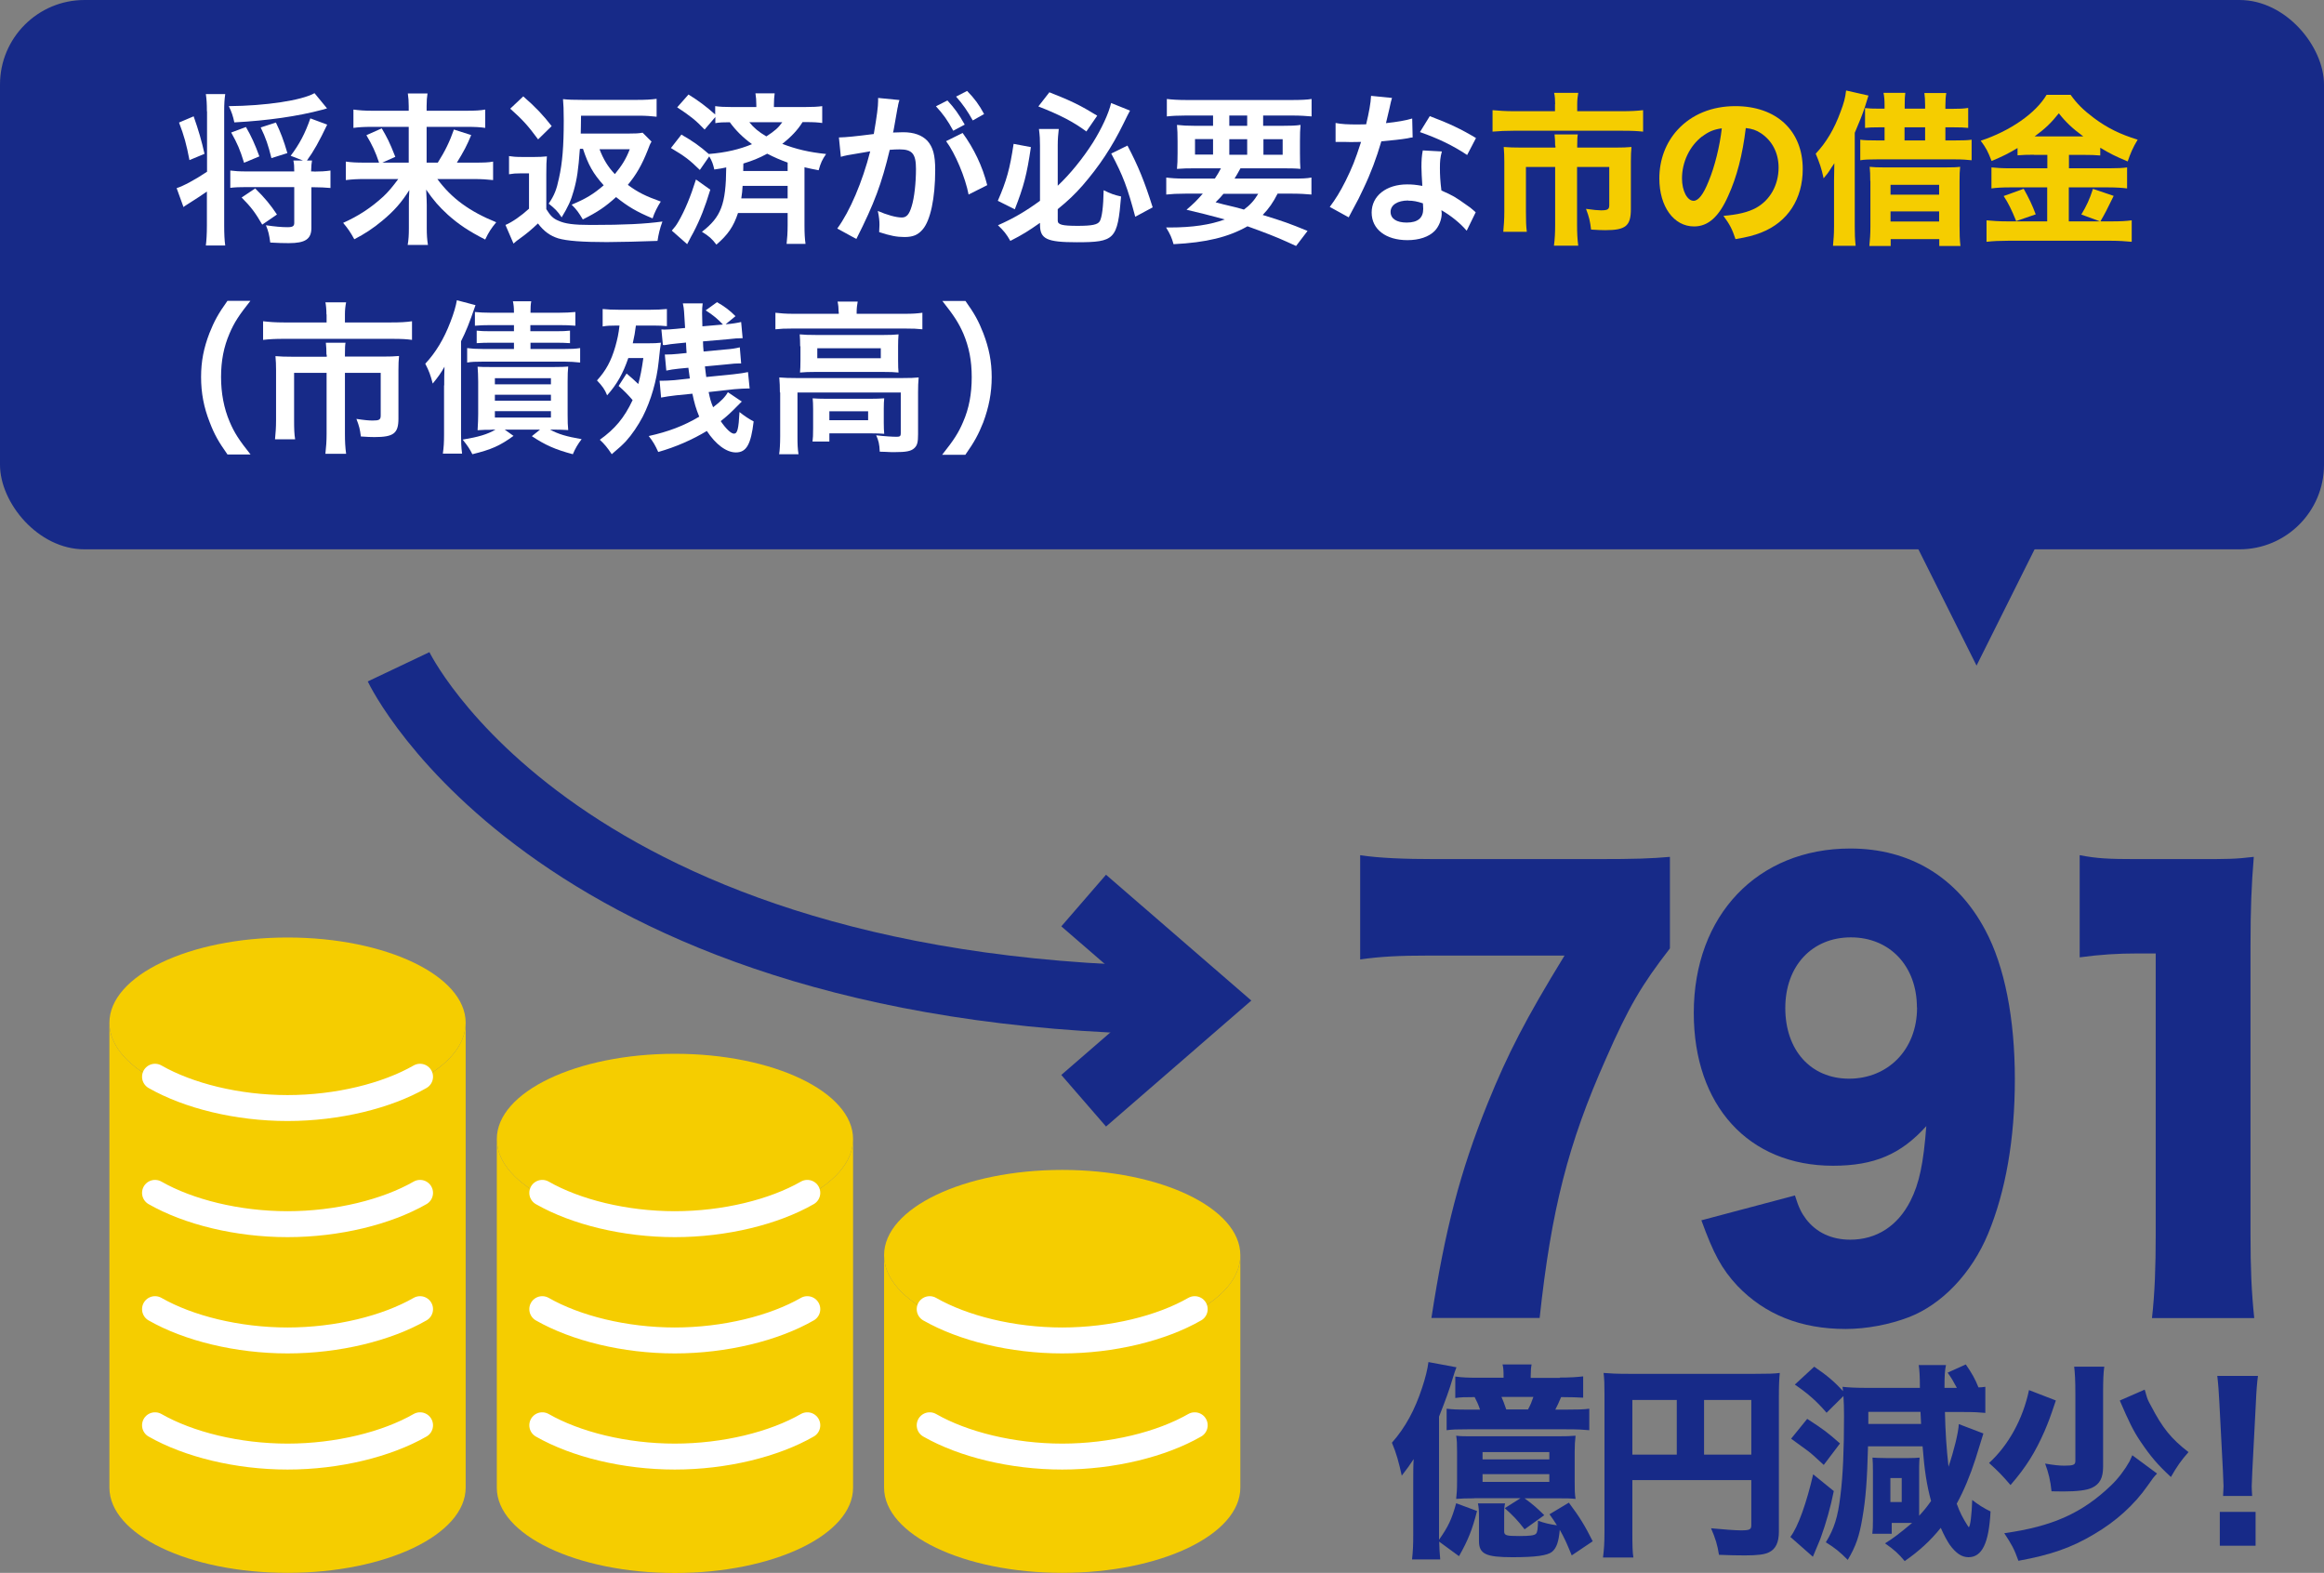
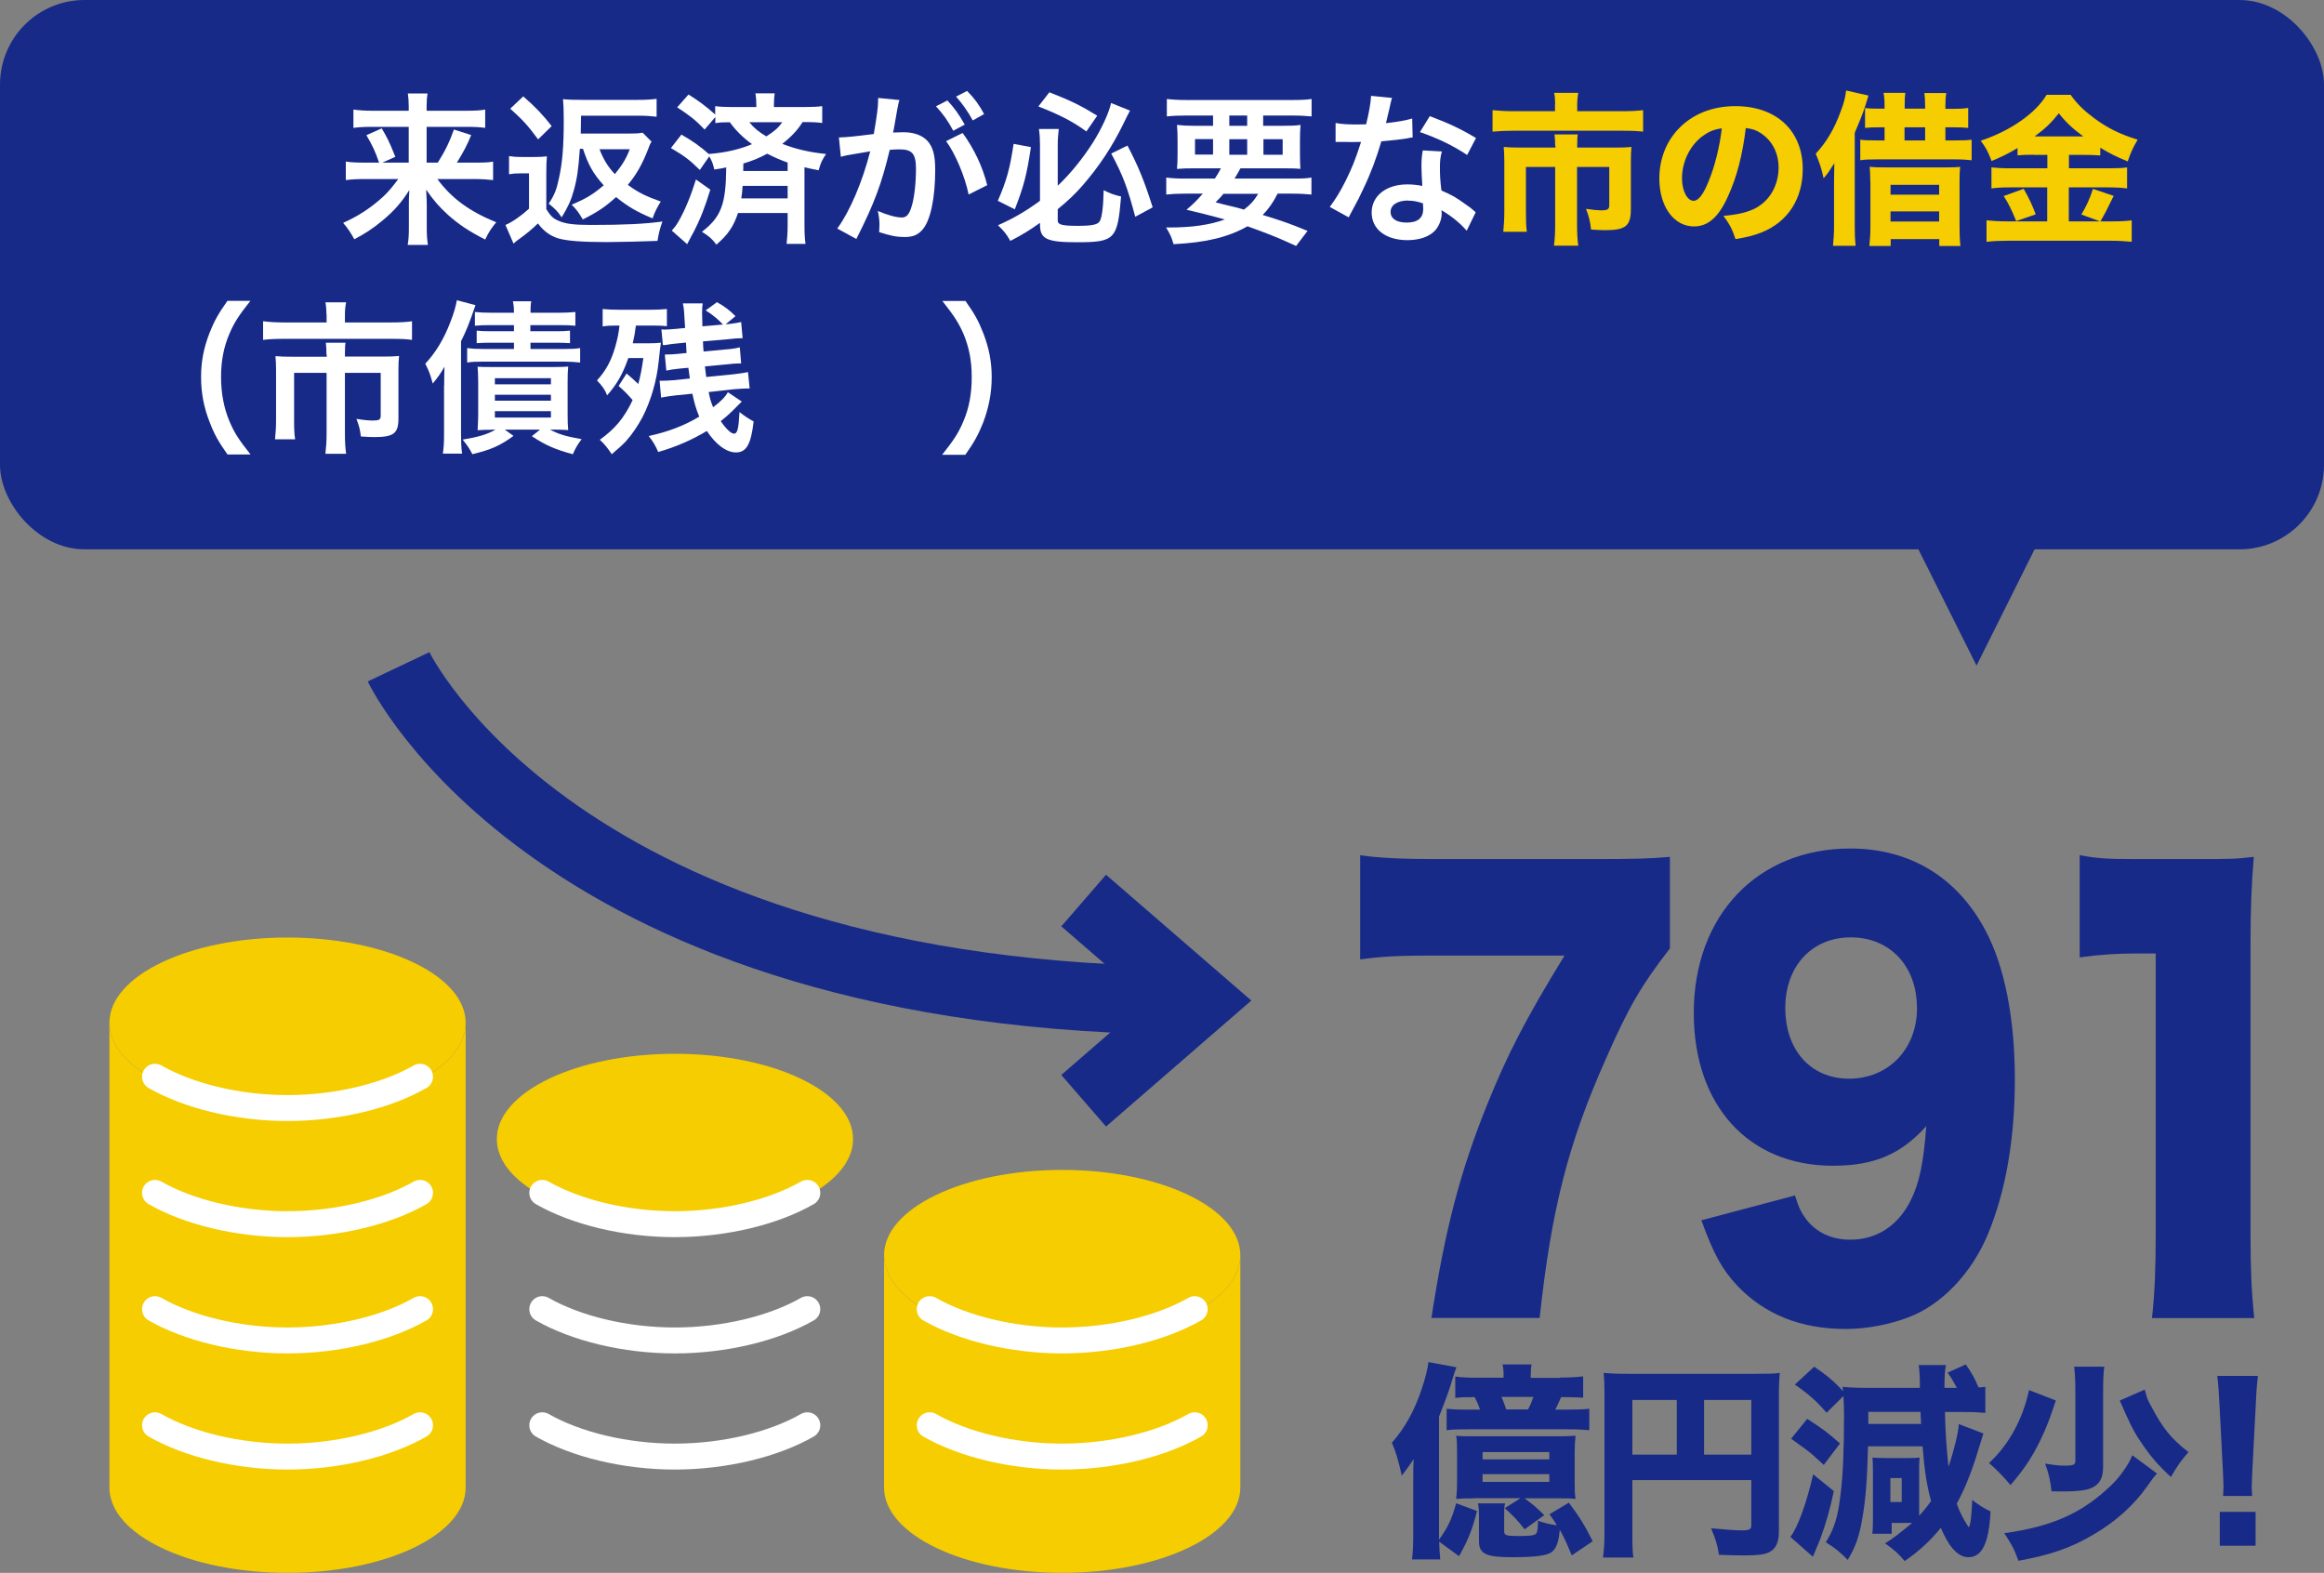
<svg xmlns="http://www.w3.org/2000/svg" id="_レイヤー_2" data-name="レイヤー 2" viewBox="0 0 155.91 105.51">
  <rect x="0" y="0" width="155.91" height="105.51" fill="#808080" stroke="none" />
  <defs>
    <style>
      .cls-1 {
        fill: #f5cd00;
      }

      .cls-2 {
        fill: #172a88;
      }

      .cls-3 {
        stroke: #fff;
        stroke-linecap: round;
        stroke-linejoin: round;
        stroke-width: 1.74px;
      }

      .cls-3, .cls-4 {
        fill: none;
      }

      .cls-5 {
        fill: #fff;
      }

      .cls-4 {
        stroke: #172a88;
        stroke-miterlimit: 10;
        stroke-width: 4.58px;
      }
    </style>
  </defs>
  <g id="_レイヤー_1-2" data-name="レイヤー 1">
    <g>
      <ellipse class="cls-1" cx="19.29" cy="68.61" rx="11.95" ry="5.72" />
      <path class="cls-1" d="M31.24,68.61c0,3.16-5.35,5.72-11.95,5.72s-11.95-2.56-11.95-5.72v31.18c0,3.16,5.35,5.72,11.95,5.72s11.95-2.56,11.95-5.72v-31.18Z" />
      <path class="cls-3" d="M28.18,72.23c-2.23,1.28-5.53,2.1-8.89,2.1s-6.65-.82-8.89-2.1" />
      <path class="cls-3" d="M28.18,87.82c-2.23,1.28-5.53,2.1-8.89,2.1s-6.65-.82-8.89-2.1" />
      <path class="cls-3" d="M28.18,80.02c-2.23,1.28-5.53,2.1-8.89,2.1s-6.65-.82-8.89-2.1" />
      <path class="cls-3" d="M28.18,95.61c-2.23,1.28-5.53,2.1-8.89,2.1s-6.65-.82-8.89-2.1" />
      <ellipse class="cls-1" cx="45.28" cy="76.41" rx="11.95" ry="5.72" />
-       <path class="cls-1" d="M57.23,76.41c0,3.16-5.35,5.72-11.95,5.72s-11.95-2.56-11.95-5.72v23.39c0,3.16,5.35,5.72,11.95,5.72s11.95-2.56,11.95-5.72v-23.39Z" />
      <path class="cls-3" d="M54.16,80.02c-2.23,1.28-5.53,2.1-8.89,2.1s-6.65-.82-8.89-2.1" />
      <path class="cls-3" d="M54.16,87.82c-2.23,1.28-5.53,2.1-8.89,2.1s-6.65-.82-8.89-2.1" />
      <path class="cls-3" d="M54.16,95.61c-2.23,1.28-5.53,2.1-8.89,2.1s-6.65-.82-8.89-2.1" />
      <ellipse class="cls-1" cx="71.26" cy="84.2" rx="11.95" ry="5.72" />
      <path class="cls-1" d="M83.21,84.2c0,3.16-5.35,5.72-11.95,5.72s-11.95-2.56-11.95-5.72v15.59c0,3.16,5.35,5.72,11.95,5.72s11.95-2.56,11.95-5.72v-15.59Z" />
      <path class="cls-3" d="M80.15,87.82c-2.23,1.28-5.53,2.1-8.89,2.1s-6.65-.82-8.89-2.1" />
      <path class="cls-3" d="M80.15,95.61c-2.23,1.28-5.53,2.1-8.89,2.1s-6.65-.82-8.89-2.1" />
      <g>
        <path class="cls-4" d="M26.74,44.73s10.63,22.39,53.71,22.39" />
        <polyline class="cls-4" points="72.7 73.84 80.45 67.12 72.7 60.41" />
      </g>
      <g>
        <path class="cls-2" d="M112.03,63.62c-1.89,2.44-2.77,3.92-4.31,7.44-2.52,5.66-3.65,10.1-4.43,17.35h-7.26c.91-5.92,1.92-9.81,3.77-14.39,1.35-3.33,2.55-5.66,5.16-9.92h-8.96c-2.2,0-3.4.07-4.75.26v-6.99c1.29.19,2.92.26,5.09.26h10.63c2.89,0,3.77-.04,5.06-.15v6.14Z" />
        <path class="cls-2" d="M120.42,80.2c.25.81.44,1.18.75,1.59.69.89,1.7,1.37,2.96,1.37,1.76,0,3.18-.92,4.03-2.59.6-1.18.88-2.52,1.07-5.03-1.7,1.89-3.49,2.66-6.26,2.66-5.66,0-9.34-4.03-9.34-10.25,0-6.55,4.28-11.03,10.5-11.03,3.99,0,7.17,1.92,9.06,5.48,1.29,2.41,1.98,5.92,1.98,9.99s-.63,7.55-1.79,10.36c-1.1,2.66-3.11,4.77-5.35,5.62-1.26.48-2.8.78-4.21.78-2.99,0-5.41-.96-7.26-2.89-1.07-1.15-1.6-2.15-2.42-4.4l6.29-1.67ZM128.6,67.58c0-2.77-1.82-4.7-4.43-4.7s-4.4,1.92-4.4,4.74,1.7,4.74,4.28,4.74,4.56-1.92,4.56-4.77Z" />
        <path class="cls-2" d="M139.54,57.37c1.13.22,1.95.26,3.77.26h3.99c2.23,0,2.64,0,3.9-.15-.16,1.96-.22,3.52-.22,5.96v19.39c0,2.22.06,3.77.25,5.59h-6.86c.19-1.7.25-3.44.25-5.59v-18.87h-1.26c-1.23,0-2.45.07-3.84.26v-6.85Z" />
      </g>
      <g>
        <path class="cls-2" d="M96.55,103.39c.01.48.03.74.07,1.22h-1.89c.06-.56.08-.95.08-1.64v-3.47c0-.64,0-1.29.03-1.62-.25.38-.42.62-.8,1.11-.2-.91-.36-1.5-.66-2.21.9-1.02,1.54-2.2,2.03-3.7.21-.63.36-1.23.42-1.71l1.88.35c-.1.24-.13.36-.27.8-.17.6-.5,1.51-.9,2.51v8.26c.63-.9.85-1.37,1.15-2.45l1.4.52c-.31,1.23-.62,2-1.21,3.03l-1.34-.98ZM104.64,92.41c.7,0,1.13-.03,1.57-.08v1.43c-.5-.03-.64-.03-1.48-.04-.15.35-.27.62-.39.84h.71c.81,0,1.18-.01,1.57-.06v1.44c-.48-.04-.69-.06-1.57-.06h-6.61c-.76,0-.97.01-1.39.06v-1.44c.35.04.62.06,1.37.06h.87c-.11-.34-.22-.57-.36-.84-.73,0-.92.01-1.3.06v-1.44c.49.07.87.08,1.56.08h1.68v-.11c0-.34-.01-.56-.07-.78h1.95c-.04.21-.06.42-.06.77v.13h1.96ZM98.91,100.51c-.55,0-.84.01-1.22.04.04-.42.06-.59.06-1.2v-1.95c0-.56-.01-.8-.06-1.09.31.04.52.04,1.2.04h5.59c.6,0,.85-.01,1.22-.04-.04.36-.06.63-.06,1.09v1.95c0,.57,0,.83.06,1.2-.36-.04-.57-.04-1.25-.04h-2.17c.57.42.8.62,1.32,1.13l-1.32.95c-.46-.6-.8-.95-1.33-1.42l1.06-.67h-3.11ZM105.44,104.33c-.35-.85-.49-1.16-.8-1.71-.07.81-.22,1.23-.52,1.48-.32.25-1.09.36-2.66.36-1.79,0-2.24-.22-2.24-1.09v-1.57c0-.45-.01-.66-.07-.95h1.82c-.06.25-.06.41-.06.84v1.04c0,.27.15.31,1.01.31.7,0,1.02-.04,1.12-.15.1-.1.13-.32.14-.88.39.15.77.24,1.27.31-.17-.27-.25-.39-.5-.74l1.3-.78c.74.99,1.09,1.57,1.6,2.59l-1.41.95ZM99.46,97.9h4.48v-.49h-4.48v.49ZM99.46,99.41h4.48v-.52h-4.48v.52ZM102.51,94.55c.17-.32.24-.49.36-.84h-2.14c.1.22.2.48.32.84h1.46Z" />
        <path class="cls-2" d="M109.51,102.8c0,.87.01,1.34.07,1.68h-2.04c.07-.52.1-.99.1-1.75v-9.23c0-.62-.01-.99-.06-1.4.49.04.88.06,1.68.06h8.5c.85,0,1.26-.01,1.64-.06-.04.42-.06.8-.06,1.64v9.02c0,.71-.22,1.16-.66,1.37-.29.15-.78.21-1.62.21-.46,0-1.11-.01-1.74-.04-.1-.66-.24-1.11-.53-1.78.83.08,1.64.14,2,.14.59,0,.7-.06.7-.34v-3.03h-7.98v3.5ZM112.49,93.91h-2.98v3.67h2.98v-3.67ZM117.49,97.58v-3.67h-3.17v3.67h3.17Z" />
        <path class="cls-2" d="M123.02,100.04c-.21,1.05-.52,2.14-.85,3.05-.04.14-.24.59-.55,1.34l-1.51-1.33c.52-.67,1.09-2.3,1.53-4.2l1.39,1.13ZM121.24,95.18c1.13.73,1.37.92,2.2,1.65l-1.09,1.44c-.57-.53-.87-.8-1.08-.95q-.83-.6-1.11-.81l1.08-1.33ZM128.75,101.26v.42c.31-.34.49-.55.8-.99-.28-1.01-.45-2.07-.57-3.67h-3.66c-.06,2.27-.15,3.5-.38,4.82-.2,1.19-.43,1.88-.98,2.8-.52-.53-.87-.81-1.47-1.18.56-.91.81-1.69.98-3.15.17-1.34.24-3.08.24-5.32,0-.5-.01-.94-.04-1.34l-1.13,1.12c-.67-.78-1.23-1.27-2.13-1.89l1.3-1.2c.88.6,1.37,1.02,1.93,1.64-.01-.13-.01-.17-.03-.29.36.04.87.07,1.51.07h3.68c0-.81-.03-1.22-.08-1.53h1.83c-.08.39-.1.71-.1,1.53h.83c-.27-.5-.35-.64-.62-1.02l1.22-.55c.39.56.63.98.85,1.54.2-.01.25-.01.46-.04v1.75c-.43-.04-.74-.06-1.48-.06h-1.23c.03,1.33.1,2.41.24,3.67.36-1.06.67-2.31.69-2.86l1.65.63q-.04.13-.53,1.71c-.35,1.09-.78,2.13-1.26,3,.2.56.41.97.73,1.47.01.01.03.04.06.08,0,.01.01.03.01.03.11,0,.21-.87.24-1.83.41.32.77.55,1.23.77-.11,2.13-.57,3.07-1.48,3.07-.46,0-.85-.27-1.27-.85-.18-.28-.34-.56-.59-1.12-.66.83-1.46,1.57-2.42,2.23-.41-.49-.7-.76-1.32-1.19.57-.35.92-.62,1.82-1.37h-1.37v.73h-1.3c.03-.24.04-.5.04-.9v-3.29c0-.35-.01-.76-.03-.92.18.01.46.03.92.03h1.51c.25,0,.57-.01.73-.03-.01.1-.03.38-.03.62v2.9ZM128.88,95.52q-.01-.25-.04-.81h-3.5v.81h3.54ZM126.82,100.76h.76v-1.61h-.76v1.61Z" />
        <path class="cls-2" d="M137.92,93.95c-.42,1.25-.48,1.39-.76,2.06-.62,1.41-1.23,2.4-2.28,3.61-.55-.64-.81-.91-1.44-1.48,1.3-1.19,2.27-2.94,2.68-4.89l1.81.7ZM144.71,98.85c-.24.25-.28.31-.63.81-.9,1.29-2.13,2.4-3.6,3.26-1.51.9-2.91,1.39-5.07,1.78-.29-.81-.45-1.09-.95-1.85,3.22-.45,5.22-1.34,7.17-3.21.48-.46.92-1.05,1.23-1.6q.03-.07.11-.24c.03-.07.04-.08.08-.18l1.65,1.22ZM141.17,91.67c-.06.43-.08.94-.08,1.81v4.92c0,.73-.22,1.16-.74,1.4-.34.17-1.02.25-1.92.25-.22,0-.41,0-.8-.01-.07-.71-.2-1.25-.43-1.86.59.1.94.14,1.29.14.62,0,.74-.06.74-.32v-4.5c0-.9-.03-1.4-.08-1.82h2.03ZM143.88,93.22c.04.13.07.21.08.27.11.39.14.45.34.81.77,1.48,1.34,2.2,2.52,3.11-.49.55-.78.97-1.18,1.67-.9-.83-1.37-1.39-2.04-2.38-.48-.71-.78-1.33-1.39-2.75l1.67-.73Z" />
        <path class="cls-2" d="M149.14,100.35c.01-.35.03-.5.03-.66q0-.18-.04-.99l-.24-4.61c-.03-.63-.08-1.32-.14-1.79h2.73c-.06.41-.11,1.06-.14,1.79l-.24,4.61q-.04.84-.04,1.01c0,.15.01.29.03.64h-1.95ZM148.92,103.69v-2.27h2.4v2.27h-2.4Z" />
      </g>
      <g>
        <rect class="cls-2" width="155.91" height="36.85" rx="5.67" ry="5.67" />
        <polyline class="cls-2" points="132.6 44.65 126.1 31.65 139.09 31.65 132.6 44.65" />
      </g>
      <g>
-         <path class="cls-5" d="M13.88,7.47c0-.52-.02-.81-.07-1.16h1.3c-.05.36-.07.63-.07,1.16v7.65c0,.56.02.99.07,1.35h-1.3c.04-.34.07-.73.07-1.36v-2.26c-.2.14-.79.54-1.2.79-.15.1-.31.19-.37.25l-.46-1.27c.43-.13,1.25-.57,2.04-1.1v-4.06ZM12.99,7.8c.34.97.53,1.63.73,2.52l-1.01.42c-.2-1.05-.36-1.64-.7-2.52l.99-.42ZM21.94,7.27q-.09.02-.31.09c-1.65.44-3.66.73-5.91.85-.08-.4-.19-.73-.37-1.09,2.46-.02,4.88-.38,5.75-.87l.84,1.02ZM21.06,11.51c.43,0,.77-.02,1.11-.07v1.17c-.34-.03-.72-.05-1.11-.05h-.17v2.73c0,.75-.41,1.02-1.52,1.02-.4,0-.68-.01-1.24-.04-.07-.52-.12-.75-.29-1.16.6.09,1.06.13,1.44.13.36,0,.46-.07.46-.29v-2.4h-3.19c-.45,0-.77.01-1.1.05v-1.16c.33.04.58.06,1.1.06h3.19c0-.35-.01-.51-.06-.73h.65l-.83-.32c.59-.78.97-1.5,1.32-2.51l1.13.42c-.54,1.13-.9,1.78-1.36,2.41h.34c-.04.22-.04.32-.06.73h.17ZM16.37,10.91c-.27-.88-.45-1.29-.86-2.02l.99-.37c.35.6.61,1.17.9,1.97l-1.03.43ZM17.6,15.08c-.47-.81-.76-1.2-1.39-1.83l.91-.61c.65.64,1.02,1.09,1.46,1.75l-.99.68ZM18.21,10.61c-.22-.89-.37-1.33-.72-2.06l1.02-.33c.31.64.52,1.19.77,2.05l-1.08.34Z" />
        <path class="cls-5" d="M24.49,12.01c-.53,0-.87.02-1.29.07v-1.24c.37.05.67.07,1.28.07h.95c-.24-.72-.46-1.19-.85-1.84l1.03-.46c.37.64.5.87.91,1.91l-.87.39h1.77v-2.4h-2.49c-.51,0-.85.02-1.22.07v-1.23c.38.05.73.08,1.29.08h2.42v-.31c0-.34-.02-.55-.06-.85h1.32c-.04.26-.06.48-.06.86v.3h2.62c.64,0,1-.02,1.31-.08v1.23c-.33-.05-.67-.07-1.23-.07h-2.7v2.4h.75c.5-.79.81-1.44,1.08-2.22l1.16.37c-.27.67-.51,1.12-.96,1.85h1.16c.66,0,.97-.01,1.27-.07v1.24c-.37-.04-.76-.07-1.32-.07h-2.42c.95,1.29,2.15,2.17,3.95,2.9-.33.4-.51.67-.74,1.16-1.09-.56-1.76-1-2.5-1.66-.59-.54-.97-.97-1.46-1.69.03.59.04.81.04,1.04v1.55c0,.42.02.77.08,1.12h-1.36c.06-.35.08-.66.08-1.12v-1.54c0-.34,0-.55.03-1.02-.52.83-1.03,1.41-1.83,2.07-.6.5-1.18.88-1.86,1.23-.26-.47-.42-.71-.75-1.1,1.01-.45,1.86-1,2.7-1.77.33-.31.59-.62,1-1.17h-2.23Z" />
        <path class="cls-5" d="M34.14,10.47c.27.04.45.06.88.06h.83c.32,0,.56-.01.84-.04-.03.32-.04.6-.04,1.19v2.35c.27.44.46.63.8.77.45.21,1.03.29,2.2.29,2.25,0,3.62-.07,4.79-.23-.17.46-.26.84-.33,1.3-1,.04-2.66.08-3.4.08-1.64,0-2.68-.08-3.26-.25-.54-.17-.96-.47-1.36-1-.47.44-.7.64-1.28,1.06-.07.04-.19.14-.36.29l-.54-1.25c.44-.18,1.07-.62,1.58-1.09v-2.37h-.6c-.3,0-.45.01-.74.06v-1.19ZM35.11,6.47c.84.73,1.35,1.28,1.9,1.99l-.91.89c-.67-.91-1.03-1.31-1.87-2.06l.88-.83ZM38.9,10.01c-.1,1.38-.19,2-.41,2.78-.18.66-.39,1.1-.81,1.79-.27-.41-.46-.59-.87-.92.38-.56.53-.94.69-1.71.23-1.03.32-2.13.32-3.87,0-.74-.02-1.08-.05-1.43.37.04.69.05,1.28.05h3.73c.51,0,.89-.02,1.27-.07v1.2c-.36-.04-.72-.07-1.2-.07h-3.87c-.01.59-.01.99-.02,1.2h3.16c.47,0,.75-.01.99-.06l.6.6c-.07.1-.17.32-.25.56-.4,1.01-.77,1.65-1.34,2.34.67.5,1.2.76,2.21,1.12-.22.34-.43.75-.55,1.13-1.06-.44-1.65-.79-2.45-1.43-.72.65-1.2.98-2.23,1.5-.29-.48-.4-.64-.75-.99.95-.4,1.44-.69,2.15-1.3-.71-.79-1.04-1.38-1.39-2.45h-.19ZM40.22,10.01c.26.68.57,1.19,1.03,1.67.48-.59.74-1,1-1.67h-2.04Z" />
        <path class="cls-5" d="M45.73,9.04c.75.43,1.22.76,1.82,1.29,1.13-.09,2.07-.31,2.9-.66-.62-.45-1.09-.92-1.49-1.47-.48,0-.68.01-.97.06v-.41l-.72.84c-.59-.62-.97-.92-1.84-1.49l.76-.86c.69.43,1.17.79,1.79,1.34v-.56c.3.04.59.06,1.12.06h1.64v-.13c0-.32-.02-.54-.06-.79h1.29c-.03.24-.05.46-.05.78v.14h2.07c.54,0,.88-.02,1.17-.06v1.13c-.3-.04-.54-.06-1.07-.06h-.25c-.31.51-.76.99-1.36,1.46.94.36,1.79.56,2.94.68-.26.38-.36.59-.5,1.09-.46-.09-.59-.11-.95-.2v3.89c0,.54.02.9.07,1.25h-1.27c.04-.35.07-.75.07-1.27v-.8h-3.33c-.3.91-.68,1.46-1.45,2.12-.29-.39-.51-.58-.97-.86,1.29-1,1.61-1.84,1.63-4.32-.25.06-.4.08-.8.14-.08-.35-.15-.57-.34-.88l-.63.91c-.7-.68-.98-.9-1.94-1.47l.71-.91ZM47.65,12.73c-.36,1.18-.66,1.95-1.13,2.86-.07.11-.2.37-.42.79l-1.03-.91c.23-.27.28-.33.44-.6.44-.76.82-1.68,1.18-2.83l.97.69ZM49.82,12.47c-.02.35-.04.51-.09.84h3.11v-.84h-3.03ZM52.85,10.91c-.52-.19-.87-.34-1.38-.6-.57.31-.99.47-1.6.66q0,.24-.01.5h2.98v-.55ZM50.27,8.2c.3.37.6.63,1.14.95.56-.36.81-.58,1.07-.95h-2.21Z" />
        <path class="cls-5" d="M60.22,7.2c-.06.32-.13.77-.24,1.36q-.03.19-.07.33c.33-.01.48-.02.68-.02.73,0,1.27.2,1.63.58.37.42.52.95.52,1.95,0,1.89-.32,3.4-.85,4-.31.36-.64.5-1.22.5-.51,0-.96-.09-1.69-.33.01-.21.02-.37.02-.48,0-.29-.02-.51-.11-.94.59.26,1.22.44,1.61.44.32,0,.5-.21.66-.75.18-.57.29-1.57.29-2.51,0-1.01-.25-1.31-1.1-1.31-.23,0-.41.01-.66.03-.54,2.26-1.03,3.59-2.24,5.98l-1.28-.7c.85-1.16,1.69-3.14,2.21-5.18q-.17.02-.52.09l-1,.17c-.18.03-.3.07-.45.11l-.13-1.3c.5-.01,1.07-.07,2.34-.23.21-1.22.29-1.85.29-2.22v-.2l1.43.14c-.03.09-.07.23-.09.34l-.02.14ZM63.56,6.74c.48.52.78.94,1.16,1.62l-.77.41c-.36-.67-.67-1.11-1.16-1.64l.77-.39ZM64.58,8.92c.76,1.05,1.33,2.23,1.65,3.5l-1.25.63c-.22-1.15-.9-2.77-1.51-3.58l1.11-.55ZM65.26,8.08c-.33-.6-.69-1.12-1.12-1.6l.74-.38c.5.51.8.92,1.14,1.55l-.76.43Z" />
        <path class="cls-5" d="M69.16,9.87c-.27,1.84-.48,2.64-1.08,4.17l-1.14-.57c.59-1.35.81-2.15,1.06-3.82l1.17.22ZM69.77,14.95c-.79.55-1.13.77-1.99,1.21-.26-.46-.44-.68-.83-1.05,1.07-.47,1.89-.96,2.82-1.64v-3.7c0-.43-.01-.64-.07-1.12h1.33c-.04.34-.07.69-.07,1.09v2.72c.83-.78,1.68-1.83,2.35-2.88.58-.92,1.08-1.99,1.23-2.67l1.27.51q-.13.23-.43.85c-.78,1.6-1.65,2.9-2.76,4.18-.51.58-.96,1.01-1.66,1.58v.77c0,.27.29.35,1.33.35.98,0,1.35-.08,1.49-.31.15-.27.24-.97.26-2.08.47.23.71.32,1.17.42-.24,2.89-.42,3.07-2.98,3.07-2.01,0-2.46-.22-2.46-1.18v-.12ZM70.4,6.19c1.47.58,2.05.86,3.21,1.57l-.73,1.06c-.84-.63-1.76-1.11-3.22-1.68l.74-.95ZM75.64,9.77c.73,1.39,1.14,2.4,1.69,4.14l-1.17.63c-.52-1.95-.81-2.74-1.61-4.24l1.08-.53Z" />
        <path class="cls-5" d="M81.5,11.98c.18-.26.25-.4.41-.69h-1.67c-.57,0-.94.01-1.28.04.03-.32.04-.57.04-1.07v-.76c0-.51-.01-.79-.04-1.12.35.04.7.06,1.22.06h1.2v-.69h-1.83c-.52,0-.92.02-1.27.06v-1.17c.33.04.74.07,1.35.07h7c.64,0,1.07-.02,1.36-.07v1.17c-.35-.03-.75-.06-1.28-.06h-1.97v.69h1.28c.56,0,.91-.01,1.23-.06-.03.31-.04.58-.04,1.12v.75c0,.55.01.8.03,1.08-.27-.03-.62-.04-1.24-.04h-2.78c-.23.41-.26.47-.4.69h3.88c.64,0,.97-.01,1.28-.07v1.14c-.36-.03-.74-.06-1.28-.06h-.99c-.29.57-.58,1-1,1.43,1.4.43,1.79.57,3.01,1.07l-.77,1.01c-.27-.12-.5-.22-.64-.29q-.94-.43-2.62-1.03c-1.29.73-2.77,1.09-4.96,1.2-.13-.45-.21-.64-.5-1.12h.24c1.52,0,2.72-.18,3.7-.54-1.28-.34-1.46-.39-2.57-.65.5-.43.7-.63,1.09-1.08h-1.18c-.54,0-.9.02-1.27.06v-1.14c.31.04.66.07,1.27.07h1.97ZM80.17,9.33v1.04h1.21v-1.04h-1.21ZM82.08,13c-.17.2-.25.3-.53.57q.38.11,1.24.31c.12.02.27.07.66.18.4-.29.7-.62.96-1.06h-2.33ZM82.47,8.44h1.2v-.69h-1.2v.69ZM82.47,10.38h1.2v-1.04h-1.2v1.04ZM84.76,10.38h1.29v-1.04h-1.29v1.04Z" />
        <path class="cls-5" d="M93.39,6.55q-.07.21-.18.74c-.06.26-.11.48-.23.97.76-.08,1.33-.18,1.76-.31l.03,1.27c-.12.01-.14.01-.35.06-.4.07-1.07.14-1.75.2-.32,1.1-.71,2.15-1.21,3.19-.25.54-.35.74-.77,1.51q-.14.26-.21.4l-1.27-.7c.38-.51.69-1,1.07-1.76.43-.88.62-1.33,1.03-2.6-.5.01-.56.01-.69.01-.14,0-.21,0-.44-.01h-.58v-1.27c.4.08.81.1,1.49.1.13,0,.32,0,.56-.01.19-.78.31-1.44.33-1.91l1.41.14ZM98.38,15.46c-.4-.47-1.03-.99-1.68-1.36.01.1.02.18.02.22,0,.41-.19.88-.47,1.17-.39.4-1.05.62-1.83.62-1.45,0-2.4-.73-2.4-1.85s.98-1.89,2.38-1.89c.33,0,.56.02,1.02.1-.03-.51-.06-.94-.06-1.27,0-.43.02-.75.09-1.11l1.28.07c-.11.41-.13.66-.13,1.11s.02.88.1,1.51c.79.35.9.41,1.74,1.01.17.11.21.15.39.3q.09.09.17.15l-.6,1.23ZM94.47,13.45c-.71,0-1.18.3-1.18.76s.4.72,1.08.72c.75,0,1.11-.31,1.11-.92,0-.11-.02-.37-.02-.37-.39-.13-.65-.18-.99-.18ZM98.43,10.4c-.96-.64-1.94-1.11-3.17-1.54l.66-1.07c1.3.49,2.12.88,3.1,1.47l-.59,1.13Z" />
        <path class="cls-1" d="M104.33,6.99c0-.29-.02-.57-.07-.76h1.62c-.04.23-.07.47-.07.75v.48h2.97c.63,0,1.02-.02,1.45-.07v1.44c-.4-.04-.7-.06-1.41-.06h-7.27c-.52,0-.96.02-1.42.06v-1.44c.46.04.86.07,1.45.07h2.74v-.47ZM104.33,9.78c0-.26-.01-.5-.04-.76h1.56c-.03.13-.04.37-.04.76v.12h2.54c.51,0,.77-.01,1.1-.04-.03.3-.04.56-.04.97v3.19c0,1.13-.34,1.42-1.72,1.42-.25,0-.48-.01-.95-.04-.07-.57-.12-.81-.34-1.39.47.07.83.1,1,.1.46,0,.56-.07.56-.35v-2.56h-2.16v3.86c0,.57.02.98.08,1.42h-1.63c.06-.46.08-.87.08-1.41v-3.87h-1.96v3c0,.64.01.95.06,1.35h-1.58c.04-.43.07-.83.07-1.34v-3.38c0-.35-.01-.65-.04-.97.36.03.69.04,1.18.04h2.29v-.12Z" />
        <path class="cls-1" d="M115.94,13.14c-.62,1.4-1.34,2.05-2.29,2.05-1.36,0-2.33-1.33-2.33-3.22,0-1.25.43-2.4,1.23-3.27.95-1.03,2.3-1.58,3.87-1.58,2.76,0,4.52,1.65,4.52,4.22,0,2-1,3.55-2.76,4.25-.53.21-.97.32-1.75.45-.23-.69-.39-.99-.81-1.56.98-.08,1.66-.25,2.18-.53.95-.52,1.52-1.54,1.52-2.71,0-.98-.43-1.8-1.18-2.3-.32-.21-.58-.3-1.02-.35-.22,1.81-.6,3.28-1.18,4.55ZM114.19,9.15c-.84.65-1.35,1.72-1.35,2.82,0,.83.35,1.5.78,1.5.32,0,.66-.43,1.01-1.32.41-.98.75-2.37.88-3.54-.53.07-.89.22-1.32.55Z" />
        <path class="cls-1" d="M123.04,12.14c0-.07.01-.46.02-1.19-.08.12-.13.21-.18.27-.26.42-.32.48-.54.74-.14-.66-.28-1.06-.53-1.65.7-.74,1.25-1.66,1.67-2.82.22-.58.31-.91.37-1.42l1.5.34c-.03.1-.08.24-.24.77-.19.56-.31.86-.68,1.73v6.31c0,.48.01.8.06,1.27h-1.52c.04-.44.07-.76.07-1.28v-3.08ZM129.15,7.3v-.22c0-.37-.02-.62-.05-.84h1.47c-.04.24-.06.48-.06.85v.21h.5c.43,0,.73-.01,1.03-.06v1.34c-.26-.03-.55-.04-1.03-.04h-.5v.88h.65c.56,0,.86-.01,1.11-.05v1.38c-.27-.03-.59-.06-1.13-.06h-5.2c-.53,0-.86.01-1.14.06v-1.38c.25.04.54.05,1.12.05h.51v-.88h-.32c-.47,0-.74.01-.99.04v-1.33c.25.03.54.04.99.04h.32v-.21c0-.35-.02-.61-.07-.85h1.46c-.03.2-.04.45-.04.85v.21h1.38ZM125.47,12.14c0-.43-.01-.67-.04-.95.28.03.52.04,1,.04h4.04c.53,0,.81-.01,1.03-.04-.03.26-.04.52-.04.99v2.94c0,.55.01.97.06,1.38h-1.42v-.46h-3.26v.46h-1.43c.04-.42.07-.8.07-1.29v-3.07ZM126.83,13.06h3.26v-.66h-3.26v.66ZM126.83,14.86h3.26v-.68h-3.26v.68ZM129.15,9.42v-.88h-1.38v.88h1.38Z" />
        <path class="cls-1" d="M136.45,10.38c-.44,0-.76.01-1.1.04v-.49c-.58.35-1.04.58-1.74.87-.27-.69-.37-.87-.73-1.36,1.97-.65,3.69-1.84,4.42-3.08h1.61c.43.6.85,1.02,1.57,1.56.9.67,1.76,1.09,2.93,1.45-.31.51-.48.9-.67,1.46-.79-.33-1.2-.53-1.84-.92v.52c-.32-.03-.65-.04-1.12-.04h-.98v.9h2.65c.62,0,.99-.02,1.25-.06v1.41c-.3-.04-.73-.07-1.27-.07h-2.64v2.28h2.09l-1.25-.46c.34-.56.56-1.03.78-1.72l1.39.47c-.5,1.02-.56,1.14-.89,1.71h.77c.57,0,.96-.02,1.33-.07v1.44c-.41-.04-.89-.07-1.36-.07h-6.95c-.55,0-.98.02-1.43.07v-1.44c.41.04.83.07,1.41.07h2.66v-2.28h-2.49c-.5,0-.9.02-1.25.07v-1.41c.3.03.67.06,1.27.06h2.48v-.9h-.89ZM135.76,12.66c.35.62.58,1.1.81,1.72l-1.31.45c-.32-.78-.52-1.19-.84-1.68l1.33-.48ZM139.76,9.15c-.73-.54-1.16-.94-1.64-1.55-.5.63-.89,1.01-1.62,1.55h3.26Z" />
        <path class="cls-5" d="M15.27,30.5c-.62-.88-.89-1.36-1.2-2.17-.4-1.01-.58-1.98-.58-3.04s.18-1.95.56-2.94c.32-.8.58-1.29,1.21-2.17h1.54c-.77.97-1.09,1.46-1.4,2.19-.39.9-.57,1.84-.57,2.92s.19,2.1.58,3.01c.31.73.62,1.21,1.4,2.19h-1.54Z" />
        <path class="cls-5" d="M21.9,21.09c0-.32-.03-.64-.07-.81h1.39c-.05.24-.08.51-.08.8v.55h3.11c.59,0,.99-.02,1.39-.08v1.25c-.36-.05-.67-.07-1.35-.07h-7.29c-.52,0-.94.02-1.35.07v-1.25c.43.05.83.08,1.39.08h2.87v-.54ZM21.9,23.79c0-.29-.01-.56-.04-.8h1.32c-.03.13-.04.4-.04.8v.13h2.55c.5,0,.75-.01,1.08-.04-.03.3-.04.55-.04.95v3.25c0,.99-.32,1.24-1.61,1.24-.25,0-.46-.01-.91-.04-.07-.51-.1-.66-.3-1.18.5.08.85.11,1.08.11.45,0,.55-.05.55-.34v-2.86h-2.4v4.08c0,.54.02.91.08,1.35h-1.39c.05-.45.08-.84.08-1.34v-4.09h-2.18v3.16c0,.6.01.94.07,1.3h-1.35c.04-.42.07-.78.07-1.29v-3.34c0-.34-.01-.63-.04-.95.35.03.66.04,1.13.04h2.31v-.13Z" />
        <path class="cls-5" d="M29.8,25.85c0-.45,0-.7.02-1.25-.25.44-.43.69-.79,1.13-.15-.58-.25-.85-.5-1.33.69-.74,1.25-1.65,1.69-2.81.22-.56.37-1.08.43-1.45l1.25.33c-.41,1.2-.64,1.77-.97,2.42v6.26c0,.47.01.83.07,1.28h-1.29c.06-.44.08-.73.08-1.29v-3.29ZM32.99,28.83c-.36,0-.55,0-.95.03.03-.52.04-.75.04-1.07v-2.19c0-.44-.02-.7-.04-1,.29.02.43.02.92.02h4.21c.49,0,.71-.01.95-.03-.03.27-.04.54-.04,1.01v2.21c0,.48.01.76.04,1.04-.38-.02-.58-.03-.92-.03h-.3c.58.31,1.09.46,2.12.64-.26.34-.42.61-.59,1.01-1.2-.32-1.86-.62-2.75-1.21l.55-.44h-2.37l.59.42c-.92.67-1.5.92-2.76,1.23-.17-.34-.32-.57-.65-.98,1.07-.18,1.65-.35,2.2-.67h-.26ZM37.9,23.41c.44,0,.7-.01,1.02-.06v.97c-.4-.04-.65-.06-1.02-.06h-5.51c-.5,0-.76.01-1.05.06v-.97c.31.04.58.06,1.05.06h2.09v-.42h-1.56c-.38,0-.58.01-.94.03v-.84c.25.03.51.04.94.04h1.56v-.41h-1.6c-.4,0-.66.01-1.02.04v-.92c.32.03.65.05,1.1.05h1.52v-.05c0-.3-.02-.48-.07-.72h1.23c-.04.21-.05.42-.05.72v.05h1.87c.46,0,.81-.02,1.14-.05v.92c-.35-.03-.64-.04-1.06-.04h-1.96v.41h1.72c.43,0,.67-.01.94-.04v.84c-.35-.02-.53-.03-.92-.03h-1.73v.42h2.31ZM33.2,25.78h3.76v-.41h-3.76v.41ZM33.2,26.88h3.76v-.4h-3.76v.4ZM33.2,28.01h3.76v-.43h-3.76v.43Z" />
        <path class="cls-5" d="M42.04,25.06c.34.28.47.41.78.7.15-.56.22-.91.34-1.74h-1.01c-.35,1.03-.76,1.76-1.42,2.5-.15-.39-.32-.62-.68-1,.6-.66.95-1.3,1.23-2.27.14-.5.22-.86.28-1.41h-.25c-.37,0-.6.01-.88.06v-1.17c.3.03.66.05,1.14.05h2c.44,0,.86-.02,1.17-.05v1.15c-.31-.03-.53-.04-.83-.04h-1.25c-.07.51-.09.66-.21,1.19h.98c.43,0,.67-.01.91-.04-.04.25-.08.55-.15,1.25-.13,1.29-.52,2.63-1.07,3.71-.31.59-.72,1.2-1.13,1.65-.22.23-.37.38-.95.87-.29-.44-.48-.67-.8-.97,1.02-.73,1.64-1.47,2.2-2.66-.3-.35-.58-.64-.94-.95l.54-.84ZM49.79,26.91q-.15.15-.35.35c-.37.38-.69.68-1.09.99.34.5.69.84.89.84.23,0,.31-.31.37-1.45.31.25.64.47.95.63-.18,1.53-.48,2.08-1.19,2.08-.64,0-1.36-.54-1.95-1.44-1,.6-2.07,1.07-3.26,1.41-.21-.46-.34-.69-.64-1.07,1.31-.29,2.35-.68,3.39-1.3-.22-.53-.33-.92-.46-1.54l-1.1.11c-.4.04-.72.1-1,.15l-.1-1.13h.2c.25,0,.36-.01.81-.04l1.02-.11q-.04-.3-.1-.72l-.63.06c-.32.03-.62.08-.85.13l-.1-1.08h.15c.15,0,.44-.01.71-.04l.6-.06q0-.11-.02-.3c-.01-.2-.01-.24-.02-.4l-.6.06c-.29.02-.58.07-.7.09-.09.01-.13.02-.14.02-.04,0-.07,0-.11-.01l-.1-1.04c.11.01.18.01.2.01.2,0,.46-.02.79-.05l.6-.06q-.04-.6-.07-1.11-.01-.21-.08-.54h1.33c-.03.2-.04.41-.04.66,0,.1.01.6.02.88l1.38-.12c-.34-.36-.67-.64-1.16-.95l.76-.55c.51.29.87.56,1.24.94l-.66.54h.05c.37-.03.75-.09.99-.15l.1,1.09h-.13c-.19,0-.36.01-.9.07l-1.63.14c.01.32.01.35.04.68l1.39-.13c.52-.04.75-.08,1.04-.15l.09,1.08h-.13c-.22,0-.36.01-.91.07l-1.39.13c.04.38.07.53.09.71l1.8-.18c.52-.06.72-.09,1-.15l.11,1.1h-.12c-.22,0-.55.02-.92.05l-1.71.19c.09.44.15.67.3,1.02.56-.43.8-.68.99-1.01l.92.62Z" />
-         <path class="cls-5" d="M56.26,20.92c0-.25-.02-.47-.07-.69h1.35c-.04.23-.07.44-.07.68v.14h3.25c.5,0,.8-.02,1.16-.07v1.11c-.36-.04-.64-.05-1.14-.05h-7.59c-.5,0-.77.01-1.13.05v-1.11c.35.04.68.07,1.2.07h3.05v-.13ZM52.32,26.32c0-.37-.01-.66-.04-1,.35.03.67.04,1.14.04h7.13c.53,0,.79-.01,1.08-.04-.03.34-.04.59-.04.99v2.81c0,.55-.05.76-.26.95-.22.2-.55.26-1.32.26-.23,0-.29,0-.64-.02q-.18-.01-.35-.01c-.02-.5-.08-.75-.24-1.1.6.07,1.08.1,1.39.1.21,0,.26-.06.26-.23v-2.74h-6.93v2.93c0,.56.01.83.07,1.21h-1.3c.04-.23.07-.69.07-1.21v-2.93ZM53.68,23.23c0-.35-.01-.54-.03-.8.32.03.58.04,1.07.04h4.58c.44,0,.67-.01.98-.04-.02.29-.03.45-.03.8v.95c0,.43.01.55.03.81-.3-.03-.55-.04-1.03-.04h-4.55c-.43,0-.71.01-1.03.04.02-.23.03-.44.03-.81v-.95ZM59.29,28.36c0,.32.01.54.03.74-.21-.02-.62-.03-.91-.03h-2.77v.55h-1.13c.03-.21.04-.45.04-.89v-1.28c0-.32-.01-.51-.03-.73.25.02.48.03.89.03h3.01c.42,0,.57-.01.9-.03-.02.21-.03.37-.03.7v.94ZM54.83,24.03h4.26v-.67h-4.26v.67ZM55.64,28.19h2.6v-.6h-2.6v.6Z" />
        <path class="cls-5" d="M63.21,30.5c.78-.98,1.09-1.46,1.4-2.19.4-.91.58-1.89.58-3.01s-.18-2.01-.56-2.92c-.32-.73-.64-1.22-1.41-2.19h1.55c.62.87.88,1.35,1.2,2.17.38,1,.56,1.89.56,2.94s-.19,2.02-.57,3.04c-.32.8-.58,1.29-1.2,2.17h-1.55Z" />
      </g>
    </g>
  </g>
</svg>